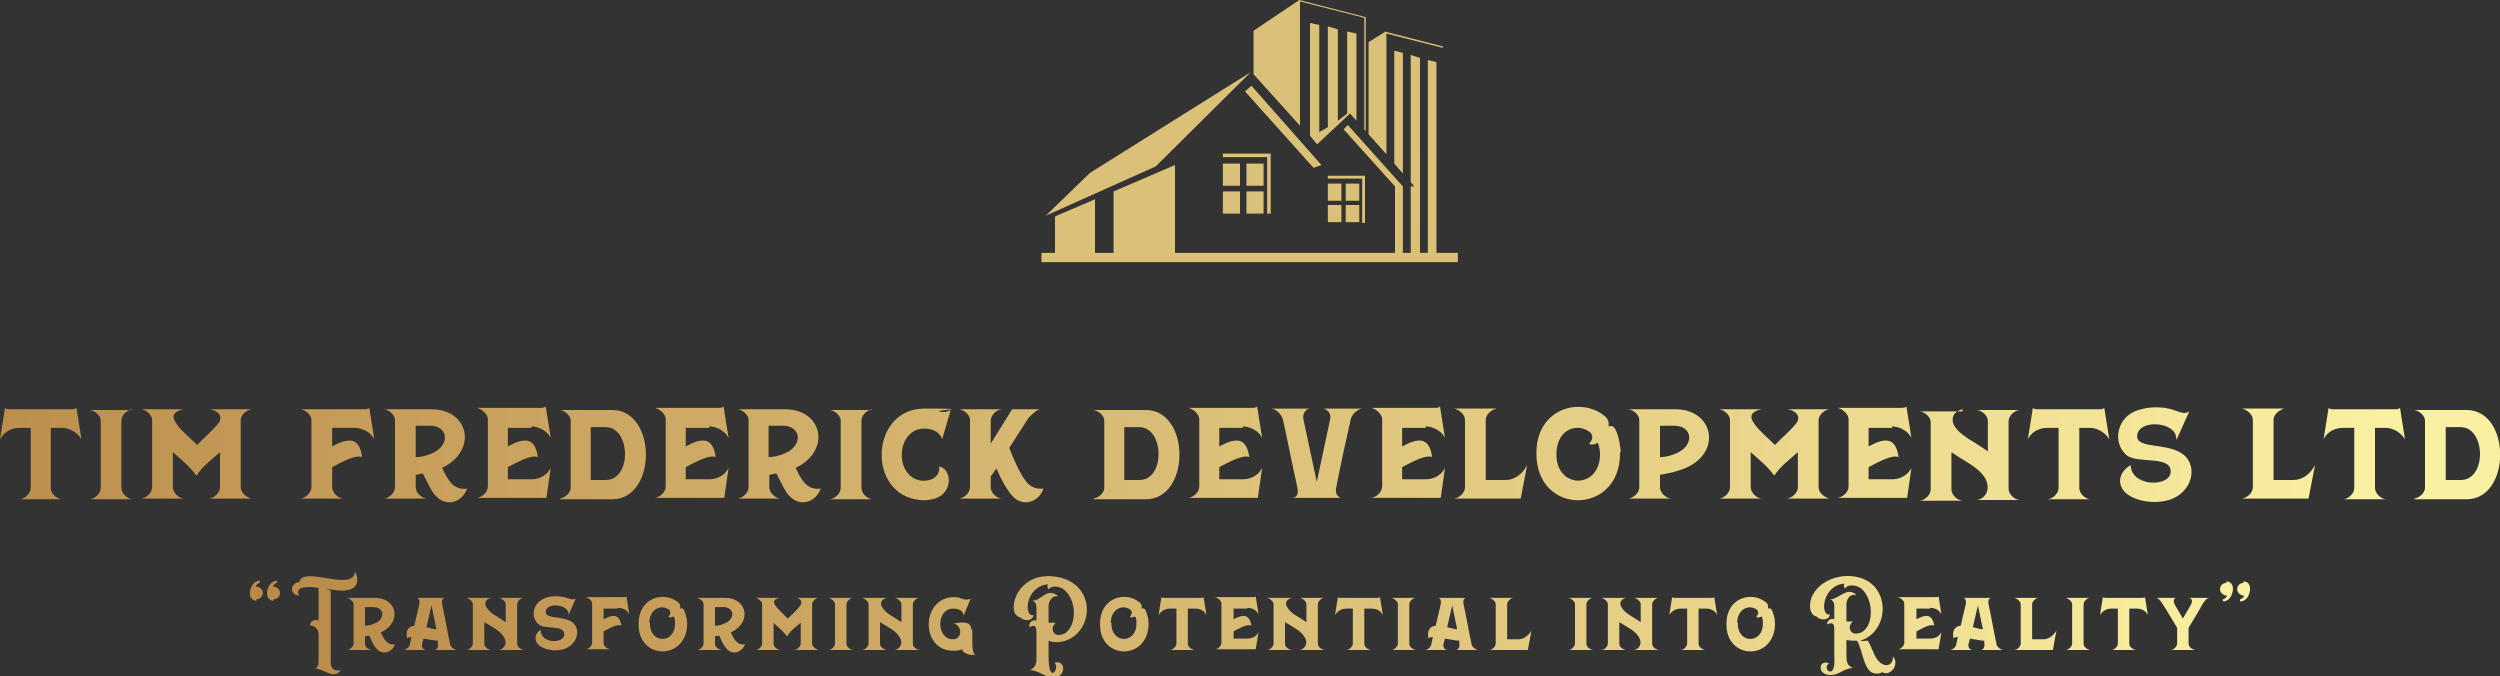
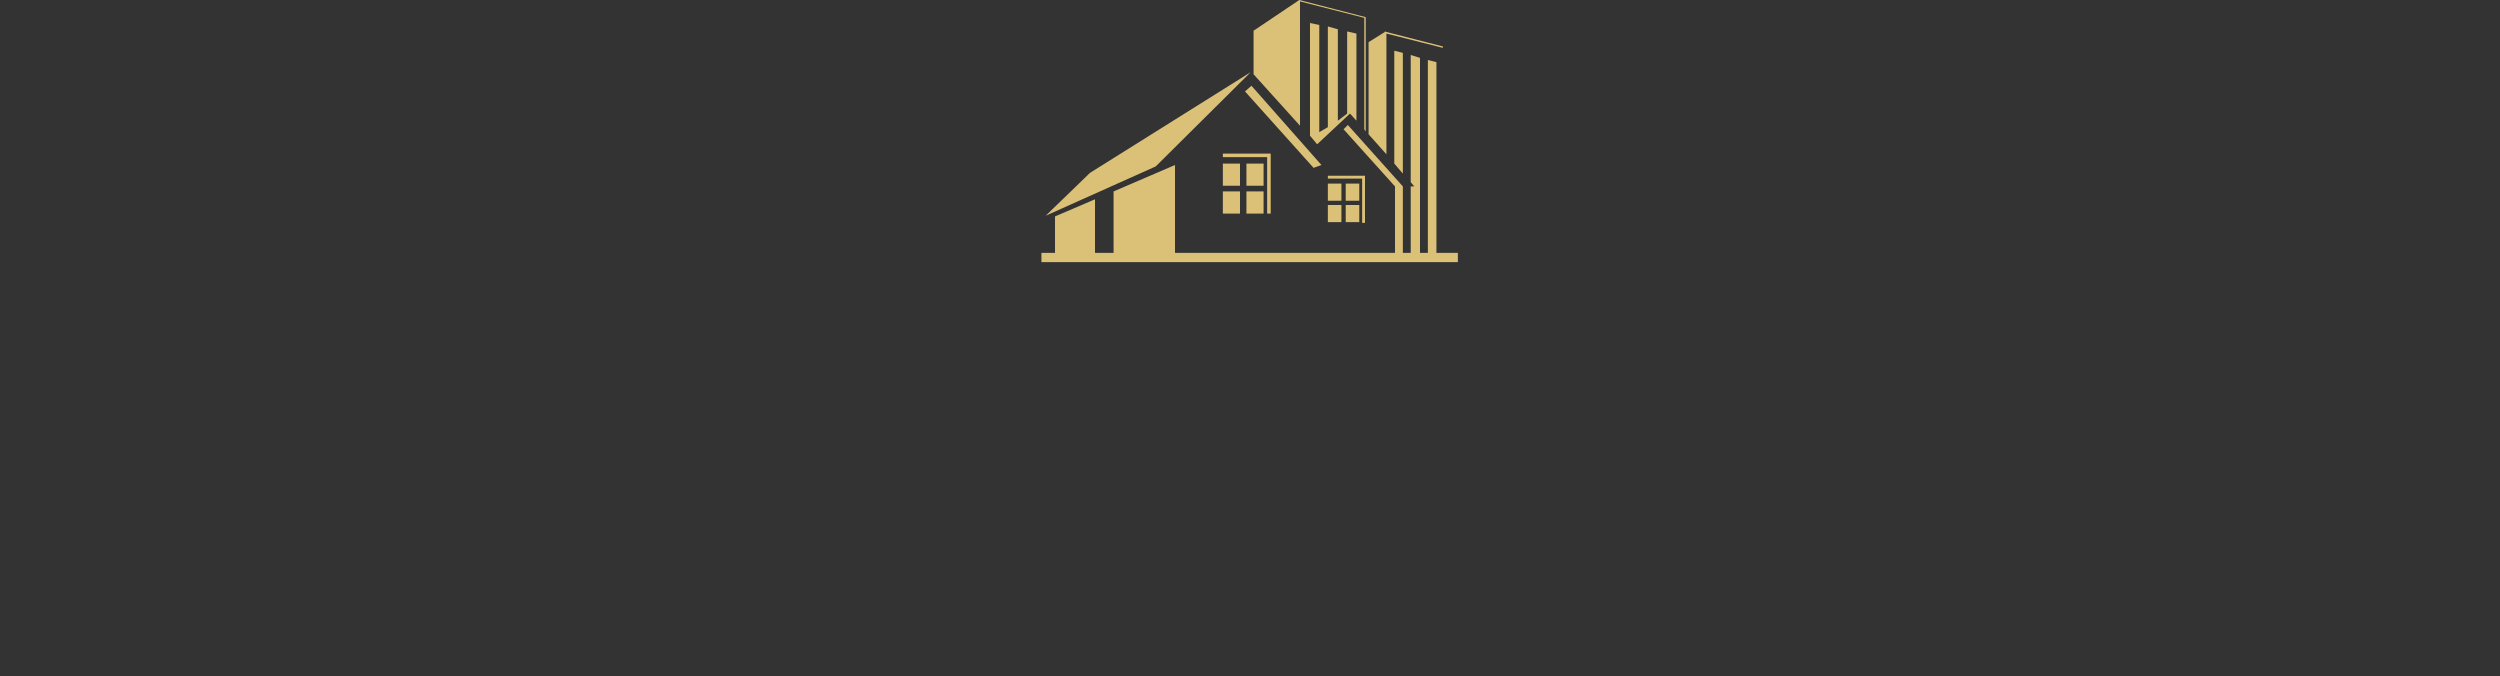
<svg xmlns="http://www.w3.org/2000/svg" id="Layer_1" version="1.1" viewBox="0 0 350 94.7">
  <rect x="0" y="0" width="350" height="94.7" fill="#333333" stroke="none" />
  <defs>
    <style>
      .st0 {
        fill: url(#linear-gradient1);
      }

      .st1 {
        fill: #dbc078;
        fill-rule: evenodd;
      }

      .st2 {
        fill: url(#linear-gradient);
      }
    </style>
    <linearGradient id="linear-gradient" x1="-121.7" y1="439.3" x2="-120.7" y2="439.3" gradientTransform="translate(42578 5908.7) scale(350 -13.3)" gradientUnits="userSpaceOnUse">
      <stop offset="0" stop-color="#b98947" />
      <stop offset="1" stop-color="#faf0a1" />
    </linearGradient>
    <linearGradient id="linear-gradient1" x1="39.2" y1="78.2" x2="-240.8" y2="78.2" gradientTransform="translate(74.2 165.5) rotate(-180)" gradientUnits="userSpaceOnUse">
      <stop offset="0" stop-color="#b98947" />
      <stop offset="1" stop-color="#faf0a1" />
    </linearGradient>
  </defs>
  <g id="SvgjsG1007">
    <path class="st1" d="M181.9,0l-6.4,4.3v6.1l6.5,7.2V.2l9,2.3v15.6l.2.3V2.4S181.9,0,181.9,0ZM183.4,3.2v15.8l1,1.2,4.6-4.3h0s0,0,0,0h0s0,0,0,0l.9,1V4.7l-1.3-.3v11.5l-1.3,1V4.1l-1.4-.4v14.1l-1.2.7V3.5l-1.4-.3h0ZM194,4.4l-2.4,1.5v12.9l2.5,2.8V4.7l7.9,2v28.7h-.9V8.7l-1.2-.3v27h-1.1V8.1l-1.3-.4v17.8l.5.6h-.5v9.3h-1.1v-9.3l-7.7-8.6-.6.6,7.2,8v9.3h-30.8v-12.3l-8.6,3.7v8.6h-2.6v-7.5l-5.6,2.4v5.1h-1.9v1.3h58.3v-1.3h-2.1V6.5l-8.2-2.1h0ZM195.2,7.1v15.8l1.2,1.4V7.4l-1.2-.3ZM175.1,10.1l-22.5,14.1-6.2,6,15.4-6.9,13.3-13.2h0ZM175.2,12l-.9.8,9.6,10.7,1.1-.4-9.8-11.1h0ZM171.2,21.5v.5h6.2v7.9h.5v-8.4h-6.7ZM171.2,22.9v3.1h2.4v-3.1h-2.4ZM174.5,22.9v3.1h2.4v-3.1h-2.4ZM185.9,24.6v.4h4.8v6.2h.4v-6.6s-5.3,0-5.3,0ZM185.9,25.7v2.4h1.9v-2.4h-1.9ZM188.4,25.7v2.4h1.9v-2.4h-1.9ZM171.2,26.8v3.1h2.4v-3.1h-2.4ZM174.5,26.8v3.1h2.4v-3.1h-2.4ZM185.9,28.7v2.4h1.9v-2.4h-1.9ZM188.4,28.7v2.4h1.9v-2.4h-1.9Z" />
  </g>
  <g id="SvgjsG1008">
-     <path class="st2" d="M8.6,59.9h-1.5v8.4c0,.8.8,1.5,1.5,1.6H2.8c.7-.1,1.5-.8,1.5-1.6v-8.4h-1.6C2.1,59.9.8,60.1,0,61.5l.7-4.4c.2.2.4.2.8.2h8.4c.4,0,.6,0,.8-.2l.7,4.4c-.8-1.3-2.1-1.6-2.7-1.6ZM18.5,57.3c-.7.1-1.5.8-1.5,1.6v9.4c0,.8.8,1.5,1.5,1.6h-5.9c.7-.1,1.5-.8,1.5-1.6v-9.4c0-.7-.8-1.4-1.5-1.5,0,0,5.9,0,5.9,0ZM29.3,57.3h5.9c-.7.1-1.5.8-1.5,1.5v9.4c0,.8.8,1.4,1.5,1.6h-5.9c.7-.1,1.5-.8,1.5-1.6v-4.9c-1.1,1-2.5,2-3.3,3.3-1-1.4-2.2-2.3-3.3-3.3v4.9c0,.8.8,1.5,1.5,1.6h-5.9c.7-.1,1.5-.8,1.5-1.6v-9.4c0-.7-.8-1.4-1.5-1.5h5.9c-1,.2-1.8.7-1.2,1.7.6,1.1,2,2.2,3.1,3.3,1-1.1,2.2-2,3.1-3.2.5-1-.3-1.6-1.3-1.8ZM49.8,59.9h-3.3v2.6c2.2-1.2,3.8-1.4,4.2,1.5-.8-.4-2.7.6-4.2,1.4v2.8c0,.8.8,1.5,1.5,1.6h-5.9c.7-.1,1.5-.8,1.5-1.6v-9.4c0-.7-.8-1.4-1.5-1.5h8.8c.4,0,.6,0,.8-.2l.7,4.4c-.7-1.3-2.1-1.6-2.7-1.6ZM61.9,65.5c.7,1.5,1.5,3.2,3.5,2.9-.7,1.9-2.7,2.5-4.1,1.3-.9-.7-1.5-2.3-2.1-3.4-.3,0-.7.1-1,.2v1.7c0,.8.8,1.5,1.5,1.6h-5.9c.7-.1,1.5-.8,1.5-1.6v-9.4c0-.7-.8-1.4-1.5-1.5h6.6c5.3,0,6.5,5.8,1.5,8.2ZM60.4,63.5c2.7-1.1,2.4-3.9-.2-3.9h-2v4.4c.7,0,1.5-.2,2.2-.5ZM74.4,59.9h-3.3v2.6c2.2-1.2,3.8-1.4,4.2,1.5-.8-.4-2.7.6-4.2,1.4v1.7h3.3c.6,0,2-.2,2.7-1.6l-.6,4.2h-9.7c.7-.1,1.5-.8,1.5-1.6v-9.4c0-.7-.8-1.4-1.5-1.6h8.8c.4,0,.6,0,.8-.2l.7,4.4c-.7-1.3-2.1-1.6-2.7-1.6ZM82.7,59.8v7.4h2.1c3.7,0,3.5-7.4,0-7.4,0,0-2.1,0-2.1,0ZM78.4,69.8c.7-.1,1.5-.8,1.5-1.5v-9.4c0-.7-.8-1.4-1.5-1.5h7.3c6.3,0,6.3,12.5,0,12.5h-7.3ZM99.3,59.9h-3.3v2.6c2.2-1.2,3.8-1.4,4.2,1.5-.8-.4-2.7.6-4.2,1.4v1.7h3.3c.6,0,2-.2,2.7-1.6l-.6,4.2h-9.7c.7-.1,1.5-.8,1.5-1.6v-9.4c0-.7-.8-1.4-1.5-1.6h8.8c.4,0,.6,0,.8-.2l.7,4.4c-.7-1.3-2.1-1.6-2.7-1.6ZM111.4,65.5c.7,1.5,1.5,3.2,3.5,2.9-.7,1.9-2.7,2.5-4.1,1.3-.9-.7-1.5-2.3-2.1-3.4-.3,0-.7.1-1,.2v1.7c0,.8.8,1.5,1.5,1.6h-5.9c.7-.1,1.5-.8,1.5-1.6v-9.4c0-.7-.8-1.4-1.5-1.5h6.6c5.3,0,6.5,5.8,1.5,8.2ZM109.8,63.5c2.7-1.1,2.4-3.9-.2-3.9h-2v4.4c.7,0,1.5-.2,2.2-.5ZM122.1,57.3c-.7.1-1.5.8-1.5,1.6v9.4c0,.8.8,1.5,1.5,1.6h-5.9c.7-.1,1.5-.8,1.5-1.6v-9.4c0-.7-.8-1.4-1.5-1.5,0,0,5.9,0,5.9,0ZM131.4,65.3c1.8.2,2.2,3.6-.5,4.5-.7.2-1.4.3-2.1.2-7.5-.7-7-12.8.6-12.8s1.4.2,2.1.4c.7.2,1.2,0,1.6-.2l-1.2,4.1c-.2-.8-1.1-1.5-2.5-1.5-4,0-4.3,6.9-.3,7.3,1.4.1,2.5-.7,2.4-1.9ZM140.2,57.3c-.7.1-1.5.8-1.5,1.6v3.2l3-4.8h3.9c-.5.1-.9.5-1.6,1.2l-2.7,4.2c.4,1.1,1.7,4.2,2.7,5.1.5.4,1.1.7,2.1.6-.7,1.9-2.7,2.5-4.1,1.3-.9-.8-1.9-2.7-2.5-4.1l-.8,1.1v1.5c0,.8.8,1.5,1.5,1.6h-5.9c.7-.1,1.5-.8,1.5-1.6v-9.4c0-.7-.8-1.4-1.5-1.5,0,0,5.9,0,5.9,0ZM157.4,59.8v7.4h2.1c3.7,0,3.5-7.4,0-7.4h-2.1ZM153.1,69.8c.7-.1,1.5-.8,1.5-1.5v-9.4c0-.7-.8-1.4-1.5-1.5h7.3c6.3,0,6.3,12.5,0,12.5h-7.3ZM174,59.9h-3.3v2.6c2.2-1.2,3.8-1.4,4.2,1.5-.8-.4-2.7.6-4.2,1.4v1.7h3.3c.6,0,2-.2,2.7-1.6l-.6,4.2h-9.7c.7-.1,1.5-.8,1.5-1.6v-9.4c0-.7-.8-1.4-1.5-1.6h8.8c.4,0,.6,0,.8-.2l.7,4.4c-.7-1.3-2.1-1.6-2.7-1.6ZM184.3,67.7l1.9-8.9c.2-.8-.2-1.4-.9-1.6h5.4c-.7.1-1.5.9-1.6,1.5-.7,3.1-1.4,6.3-2,9.4-.2.8,0,1.4.6,1.6h-6.7c.7-.1.8-.8.6-1.6-.7-3.1-1.3-6.3-2-9.4-.2-.7-.9-1.4-1.6-1.5h5.4c-.7.1-1.1.8-.9,1.6l1.9,8.9ZM199.6,59.9h-3.3v2.6c2.2-1.2,3.8-1.4,4.2,1.5-.8-.4-2.7.6-4.2,1.4v1.7h3.3c.6,0,2-.2,2.7-1.6l-.6,4.2h-9.7c.7-.1,1.5-.8,1.5-1.6v-9.4c0-.7-.8-1.4-1.5-1.6h8.8c.4,0,.6,0,.8-.2l.7,4.4c-.7-1.3-2.1-1.6-2.7-1.6ZM207.9,67.2h2.9c1.1,0,2.3-.7,3-2.1l-.9,4.7h-9.3c.7-.1,1.5-.8,1.5-1.6v-9.4c0-.8-.8-1.4-1.5-1.6h5.9c-.7.2-1.5.8-1.5,1.6v8.4ZM226.8,63.4c.1,8.8-11.8,8.9-11.7,0,0-6.2,6.1-7.9,9.5-5.2.5.4.7.9.6,1.5.2,0,.6-.3,1,.5.4.8.6,1.9.7,3ZM217.9,63.4c-.2,5.1,6.1,5.2,6.1.2,0-.6-.1-1.1-.3-1.6-.6.3-1.1.3-1.2.1.7-.8.5-1.5-.4-1.9-1.8-.9-4.1.2-4.2,3.2ZM232.4,59.6v4.4c.7,0,1.5-.2,2.2-.5,2.7-1.1,2.4-3.9-.2-3.9h-2ZM232.4,66.5v1.7c0,.8.8,1.5,1.5,1.6h-5.9c.7-.1,1.5-.8,1.5-1.6v-9.4c0-.7-.8-1.4-1.5-1.5h6.6c5.6,0,6.7,6.8.3,8.6-.8.3-1.7.4-2.6.6h0ZM250.2,57.3h5.9c-.7.1-1.5.8-1.5,1.5v9.4c0,.8.8,1.4,1.5,1.6h-5.9c.7-.1,1.5-.8,1.5-1.6v-4.9c-1.1,1-2.5,2-3.3,3.3-1-1.4-2.2-2.3-3.3-3.3v4.9c0,.8.8,1.5,1.5,1.6h-5.9c.7-.1,1.5-.8,1.5-1.6v-9.4c0-.7-.8-1.4-1.5-1.5h5.9c-1,.2-1.8.7-1.2,1.7.6,1.1,2,2.2,3.1,3.3,1-1.1,2.2-2,3.1-3.2.5-1-.3-1.6-1.3-1.8h0ZM264.9,59.9h-3.3v2.6c2.2-1.2,3.8-1.4,4.2,1.5-.8-.4-2.7.6-4.2,1.4v1.7h3.3c.6,0,2-.2,2.7-1.6l-.6,4.2h-9.7c.7-.1,1.5-.8,1.5-1.6v-9.4c0-.7-.8-1.4-1.5-1.6h8.8c.4,0,.6,0,.8-.2l.7,4.4c-.7-1.3-2.1-1.6-2.7-1.6ZM274.8,57.3c-1.2.2-1.8,1.2-1.2,2.3.9,1.5,3,2.3,4.7,3.6v-4.3c0-.7-.8-1.4-1.5-1.5h5.9c-.7.1-1.5.8-1.5,1.6v9.4c0,.8.8,1.5,1.5,1.6h-5.9c1.4-.3,1.8-1.7,1.2-2.9-.9-1.7-3-2.5-4.8-3.8v5.2c0,.8.8,1.5,1.5,1.6h-5.9c.7-.1,1.5-.8,1.5-1.6v-9.4c0-.7-.8-1.4-1.5-1.5,0,0,5.9,0,5.9,0ZM292.6,59.9h-1.5v8.4c0,.8.8,1.5,1.5,1.6h-5.9c.7-.1,1.5-.8,1.5-1.6v-8.4h-1.6c-.6,0-2,.2-2.7,1.6l.7-4.4c.2.2.4.2.8.2h8.4c.4,0,.6,0,.8-.2l.7,4.4c-.8-1.3-2.1-1.6-2.7-1.6h0ZM298.3,64.9c-.2,3.3,5.6,3.4,5.6,1.1s-4.7-1-6.2-2.3c-2-1.7-1.4-5.4,1.7-6.3,1.5-.5,3.5-.5,4.9,0,1.2.4,1.5.6,2.2.2l-1.8,4c0-.4-.1-.8-.3-1.1-1.2-1.6-5.2-1.5-5.2.6s6.1.4,7.4,3.8c.8,2.1-.7,4.9-3.9,5.3-2.1.3-4.3-.3-5.3-1.4-.9-1-.9-2.6.9-3.7ZM318.2,67.2h2.9c1.1,0,2.3-.7,3-2.1l-.9,4.7h-9.3c.7-.1,1.5-.8,1.5-1.6v-9.4c0-.8-.8-1.4-1.5-1.6h5.9c-.7.2-1.5.8-1.5,1.6v8.4ZM334,59.9h-1.5v8.4c0,.8.8,1.5,1.5,1.6h-5.9c.7-.1,1.5-.8,1.5-1.6v-8.4h-1.6c-.6,0-2,.2-2.7,1.6l.7-4.4c.2.2.4.2.8.2h8.4c.4,0,.6,0,.8-.2l.7,4.4c-.8-1.3-2.1-1.6-2.7-1.6ZM342.4,59.8v7.4h2.1c3.7,0,3.5-7.4,0-7.4h-2.1ZM338,69.8c.7-.1,1.5-.8,1.5-1.5v-9.4c0-.7-.8-1.4-1.5-1.5h7.3c6.3,0,6.3,12.5,0,12.5h-7.3Z" />
-   </g>
+     </g>
  <g id="SvgjsG1009">
-     <path class="st0" d="M38.3,84.1c-.5,0-.8-.3-.9-.8-.1-.7.3-2,1.4-2v.3c-.1,0-.5.2-.6.5.5,0,1,.4,1,.9s-.4.9-.9.9h0ZM35.9,84.1c-.5,0-.8-.3-.9-.8-.1-.7.3-2,1.4-2v.3c-.1,0-.5.2-.6.5.5,0,1,.4,1,.9s-.4.9-.9.9ZM41.9,81.5c.5-2.4,7.6,1.5,7.8-1.5.6,1.1.4,2.4-1,2.6-.9.2-2,0-3.1-.2l.7.3v10.1c0,.6.4,1.3,1.4,1-.9,1.5-2.5-.3-3.7-.2.4,0,.6-.5.6-.9v-3.9c0-.6-.5-1.3-1.2-1.2,0-.7.8-1,1.2-.7v-4.6c-.8-.1-1.5-.2-2.3,0-.7.1-.6.8-.4,1.1-1.6-.2-1.1-1.9,0-1.9ZM53.3,88.5c.4.9.9,1.9,2,1.7-.4,1.1-1.6,1.5-2.4.8-.5-.4-.9-1.3-1.2-2-.2,0-.4,0-.6.1v1c0,.5.5.8.9.9h-3.4c.4,0,.9-.5.9-.9v-5.5c0-.4-.5-.8-.9-.9h3.9c3.1,0,3.8,3.4.9,4.8ZM52.4,87.3c1.6-.6,1.4-2.3-.1-2.3h-1.2v2.6c.4,0,.9-.1,1.3-.3ZM60.4,84.8l-.7,3c.5.1,1,.3,1.4.3l-.7-3.4ZM59.3,89.4l-.2.7c-.1.5.1.8.5.9h-3.1c.4,0,.9-.5.9-.9l.2-.9c-.2,0-.5,0-.6.2-.2-.9,0-1.7,1-1.8l.7-3c.1-.4,0-.8-.3-.9h3.9c-.4,0-.5.5-.4.9.4,1.8.7,3.7,1.1,5.5,0,.4.5.8.9.9h-3.1c.4,0,.6-.5.5-.9v-.4c-.5,0-1.3-.2-2.1-.3ZM68.8,83.7c-.7.1-1.1.7-.7,1.3.5.9,1.7,1.4,2.7,2.1v-2.5c0-.4-.5-.8-.9-.9h3.4c-.4,0-.9.5-.9.9v5.5c0,.5.5.8.9.9h-3.4c.8-.2,1.1-1,.7-1.7-.5-1-1.7-1.5-2.8-2.2v3c0,.5.5.8.9.9h-3.4c.4,0,.9-.5.9-.9v-5.5c0-.4-.5-.8-.9-.9,0,0,3.4,0,3.4,0ZM75.7,88.2c-.1,1.9,3.3,2,3.3.6s-2.7-.6-3.6-1.4c-1.2-1-.8-3.1,1-3.7.8-.3,2-.3,2.9,0,.7.2.9.3,1.3.1l-1,2.3c0-.3,0-.5-.2-.7-.7-.9-3-.9-3,.3s3.6.2,4.3,2.2c.4,1.2-.4,2.8-2.3,3.1-1.2.2-2.5-.2-3.1-.8-.5-.6-.5-1.5.5-2.1ZM86.4,85.2h-1.9v1.5c1.3-.7,2.2-.8,2.5.9-.5-.3-1.6.3-2.5.8v1.6c0,.5.5.8.9.9h-3.4c.4,0,.9-.5.9-.9v-5.5c0-.4-.5-.8-.9-.9h5.2c.2,0,.4,0,.5-.1l.4,2.5c-.4-.8-1.2-.9-1.6-.9ZM96.2,87.3c0,5.2-6.9,5.2-6.8,0,0-3.6,3.5-4.6,5.5-3,.3.2.4.5.3.9.1,0,.4-.2.6.3.2.5.4,1.1.4,1.8ZM91,87.2c-.1,3,3.6,3,3.5,0,0-.3,0-.7-.2-.9-.3.2-.7.2-.7,0,.4-.4.3-.9-.2-1.1-1-.5-2.4.1-2.5,1.9ZM102.3,88.5c.4.9.9,1.9,2,1.7-.4,1.1-1.6,1.5-2.4.8-.5-.4-.9-1.3-1.2-2-.2,0-.4,0-.6.1v1c0,.5.5.8.9.9h-3.4c.4,0,.9-.5.9-.9v-5.5c0-.4-.5-.8-.9-.9h3.9c3.1,0,3.8,3.4.9,4.8ZM101.4,87.3c1.6-.6,1.4-2.3-.1-2.3h-1.2v2.6c.4,0,.9-.1,1.3-.3ZM111.2,83.7h3.4c-.4,0-.9.5-.9.9v5.5c0,.4.5.8.9.9h-3.4c.4,0,.9-.5.9-.9v-2.9c-.7.6-1.5,1.1-1.9,1.9-.6-.8-1.3-1.3-1.9-1.9v2.9c0,.5.5.8.9.9h-3.4c.4,0,.9-.5.9-.9v-5.5c0-.4-.5-.8-.9-.9h3.4c-.6.1-1.1.4-.7,1,.4.6,1.2,1.3,1.8,1.9.6-.6,1.3-1.2,1.8-1.9.3-.6-.2-1-.7-1ZM119.4,83.7c-.4,0-.9.5-.9.9v5.5c0,.5.5.8.9.9h-3.4c.4,0,.9-.5.9-.9v-5.5c0-.4-.5-.8-.9-.9,0,0,3.4,0,3.4,0ZM124.2,83.7c-.7.1-1.1.7-.7,1.3.5.9,1.7,1.4,2.7,2.1v-2.5c0-.4-.5-.8-.9-.9h3.4c-.4,0-.9.5-.9.9v5.5c0,.5.5.8.9.9h-3.4c.8-.2,1.1-1,.7-1.7-.5-1-1.7-1.5-2.8-2.2v3c0,.5.5.8.9.9h-3.4c.4,0,.9-.5.9-.9v-5.5c0-.4-.5-.8-.9-.9,0,0,3.4,0,3.4,0ZM136.1,88.2c.1.8-.2,3.4.5,3.5-.4,0-1.7,0-1.9-.8-.4.2-.8.2-1.3.2-4.5,0-4.5-7.3,0-7.5.4,0,.8,0,1.2.2.6.2.9.2,1.3,0l-1,2.4c0-.7-.7-1-1.5-1-2.4.1-2.3,4.3,0,4.3,1.4,0,1.3-2,.1-2.2,1.9-.4,2.4,0,2.5.8h0ZM144.1,87.6c0-.6.6-.9,1-.7v-1.9c0-.4-.2-.8-.6-.9,1.4,0,2-2,3.7-.6-1.1-.2-1.4.9-1.4,1.4v2.3c.3,0,.6-.1,1,0-.8.7-.4,1.7.4,1.7,2.4,0,3-4.6.7-6.4-.5-.4-1.7-.6-2.1,0-.2-.2-.2-.5-.1-.7-3.2.3-3.4,4.7-2,4.3-.1.9-1.4.9-1.9.3-2-.3-.7-6.3,4.7-5.7,6.5.7,5.7,8.7.7,9.2-.5,0-1,0-1.4-.2v2.1c0,.5,0,2.2.5,2.4.5.1.8-1.2.3-1.4,1.6-.6,1.8,2.1-.2,2-1.2,0-1.9-.9-3.2-1,.8-.3.9-1.1.9-1.4,0-1.3,0-2.6,0-3.9s-.6-.8-1-.7ZM160.8,87.3c0,5.2-6.9,5.2-6.8,0,0-3.6,3.5-4.6,5.5-3,.3.2.4.5.3.9.1,0,.4-.2.6.3.2.5.4,1.1.4,1.8ZM155.6,87.2c-.1,3,3.6,3,3.5,0,0-.3,0-.7-.2-.9-.3.2-.7.2-.7,0,.4-.4.3-.9-.2-1.1-1-.5-2.4.1-2.5,1.9ZM167.2,85.2h-.9v4.9c0,.5.5.8.9.9h-3.4c.4,0,.9-.5.9-.9v-4.9h-.9c-.3,0-1.1.1-1.6.9l.4-2.5c.1.1.2.1.5.1h4.9c.3,0,.4,0,.5-.1l.4,2.5c-.4-.8-1.2-.9-1.6-.9h0ZM174.6,85.2h-1.9v1.5c1.3-.7,2.2-.8,2.5.9-.5-.3-1.6.3-2.5.8v1h1.9c.4,0,1.2-.1,1.6-.9l-.4,2.4h-5.7c.4,0,.9-.5.9-.9v-5.5c0-.4-.5-.8-.9-.9h5.2c.2,0,.4,0,.5-.1l.4,2.5c-.4-.8-1.2-.9-1.6-.9ZM180.9,83.7c-.7.1-1.1.7-.7,1.3.5.9,1.7,1.4,2.7,2.1v-2.5c0-.4-.5-.8-.9-.9h3.4c-.4,0-.9.5-.9.9v5.5c0,.5.5.8.9.9h-3.4c.8-.2,1.1-1,.7-1.7-.5-1-1.7-1.5-2.8-2.2v3c0,.5.5.8.9.9h-3.4c.4,0,.9-.5.9-.9v-5.5c0-.4-.5-.8-.9-.9,0,0,3.4,0,3.4,0ZM191.9,85.2h-.9v4.9c0,.5.5.8.9.9h-3.4c.4,0,.9-.5.9-.9v-4.9h-.9c-.3,0-1.1.1-1.6.9l.4-2.5c.1.1.2.1.5.1h4.9c.3,0,.4,0,.5-.1l.4,2.5c-.4-.8-1.2-.9-1.6-.9h0ZM198.2,83.7c-.4,0-.9.5-.9.9v5.5c0,.5.5.8.9.9h-3.4c.4,0,.9-.5.9-.9v-5.5c0-.4-.5-.8-.9-.9,0,0,3.4,0,3.4,0ZM203.3,84.8l-.7,3c.5.1,1,.3,1.4.3l-.7-3.4ZM202.3,89.4l-.2.7c-.1.5.1.8.5.9h-3.1c.4,0,.9-.5.9-.9l.2-.9c-.2,0-.5,0-.6.2-.2-.9,0-1.7,1-1.8l.7-3c.1-.4,0-.8-.3-.9h3.9c-.4,0-.5.5-.4.9.4,1.8.7,3.7,1.1,5.5,0,.4.5.8.9.9h-3.1c.4,0,.6-.5.5-.9v-.4c-.5,0-1.3-.2-2.1-.3h0ZM210.9,89.5h1.7c.6,0,1.3-.4,1.8-1.2l-.5,2.7h-5.4c.4,0,.9-.5.9-.9v-5.5c0-.4-.5-.8-.9-.9h3.4c-.4,0-.9.5-.9.9v4.9ZM223,83.7c-.4,0-.9.5-.9.9v5.5c0,.5.5.8.9.9h-3.4c.4,0,.9-.5.9-.9v-5.5c0-.4-.5-.8-.9-.9,0,0,3.4,0,3.4,0ZM227.7,83.7c-.7.1-1.1.7-.7,1.3.5.9,1.7,1.4,2.7,2.1v-2.5c0-.4-.5-.8-.9-.9h3.4c-.4,0-.9.5-.9.9v5.5c0,.5.5.8.9.9h-3.4c.8-.2,1.1-1,.7-1.7-.5-1-1.7-1.5-2.8-2.2v3c0,.5.5.8.9.9h-3.4c.4,0,.9-.5.9-.9v-5.5c0-.4-.5-.8-.9-.9,0,0,3.4,0,3.4,0ZM238.7,85.2h-.9v4.9c0,.5.5.8.9.9h-3.4c.4,0,.9-.5.9-.9v-4.9h-.9c-.3,0-1.1.1-1.6.9l.4-2.5c.1.1.2.1.5.1h4.9c.3,0,.4,0,.5-.1l.4,2.5c-.4-.8-1.2-.9-1.6-.9h0ZM248.5,87.3c0,5.2-6.9,5.2-6.8,0,0-3.6,3.5-4.6,5.5-3,.3.2.4.5.3.9.1,0,.4-.2.6.3.2.5.4,1.1.4,1.8ZM243.3,87.2c-.1,3,3.6,3,3.5,0,0-.3,0-.7-.2-.9-.3.2-.7.2-.7,0,.4-.4.3-.9-.2-1.1-1-.5-2.4.1-2.5,1.9ZM261.5,89.7c.8,1.3.9,2.7,2.1,3.3.8.4,1.5-.2,1.4-1.1,1,1-.3,2.9-1.5,2.2-.3.2-.5.2-.8.2-1.8,0-1.8-3-2.7-4.6-.5,0-1,0-1.5-.1v2.3c0,.7.1,1.3.9,1.6-1.3.1-1.9,1-3.1,1-.6,0-1.1-.2-1.3-.6-.3-.5,0-1.5,1.1-1-.6.2-.4,1.2.2,1.1.2,0,.3-.2.4-.5.2-.6.1-1.6.1-1.9,0-1.2,0-2.3,0-3.5s-.6-.8-1-.7c0-.6.6-.9,1-.7v-1.9c0-.4-.2-.8-.6-.9,1.1.1,2.4-1.9,3.7-.6-1.2-.2-1.4.9-1.4,1.4v2.3c.3,0,.6,0,.9,0-.8.7-.4,1.7.4,1.7,2.4,0,2.8-4.2,1-6.1-.5-.6-2-1-2.5-.2-.2-.3-.2-.5-.1-.7-3.2.3-3.4,4.7-2,4.3-.1.9-1.4.9-1.9.3-.9-.2-1.1-1.4-.7-2.6,1.3-3.3,6.5-4.1,8.8-1.6,2.2,2.4,1.2,6.7-2,7.6.2,0,.5.1.7,0h0ZM270.2,85.2h-1.9v1.5c1.3-.7,2.2-.8,2.5.9-.5-.3-1.6.3-2.5.8v1h1.9c.4,0,1.2-.1,1.6-.9l-.4,2.4h-5.7c.4,0,.9-.5.9-.9v-5.5c0-.4-.5-.8-.9-.9h5.2c.2,0,.4,0,.5-.1l.4,2.5c-.4-.8-1.2-.9-1.6-.9ZM276.9,84.8l-.7,3c.5.1,1,.3,1.4.3l-.7-3.4ZM275.8,89.4l-.2.7c-.1.5.1.8.5.9h-3.1c.4,0,.9-.5.9-.9l.2-.9c-.2,0-.5,0-.6.2-.2-.9,0-1.7,1-1.8l.7-3c.1-.4,0-.8-.3-.9h3.9c-.4,0-.5.5-.4.9.4,1.8.7,3.7,1.1,5.5,0,.4.5.8.9.9h-3.1c.4,0,.6-.5.5-.9v-.4c-.5,0-1.3-.2-2.1-.3h0ZM284.4,89.5h1.7c.6,0,1.3-.4,1.8-1.2l-.5,2.7h-5.4c.4,0,.9-.5.9-.9v-5.5c0-.4-.5-.8-.9-.9h3.4c-.4,0-.9.5-.9.9v4.9ZM292.6,83.7c-.4,0-.9.5-.9.9v5.5c0,.5.5.8.9.9h-3.4c.4,0,.9-.5.9-.9v-5.5c0-.4-.5-.8-.9-.9,0,0,3.4,0,3.4,0ZM299,85.2h-.9v4.9c0,.5.5.8.9.9h-3.4c.4,0,.9-.5.9-.9v-4.9h-.9c-.3,0-1.1.1-1.6.9l.4-2.5c.1.1.2.1.5.1h4.9c.3,0,.4,0,.5-.1l.4,2.5c-.4-.8-1.2-.9-1.6-.9h0ZM301.9,83.7h2.8c-.4,0-.5.5-.2,1l1.1,1.9,1.1-1.9c.3-.5.2-.9-.2-1h2.8c-.5,0-1.1,1.1-1.4,1.7l-1.5,2.5v2.2c0,.5.5.8.9.9h-3.4c.4,0,.9-.5.9-.9v-2.2l-1.5-2.5c-.4-.6-.9-1.6-1.4-1.7ZM311.7,81.4c.5,0,.8.3.9.8.1.7-.3,2-1.4,2v-.3c.1,0,.5-.2.6-.5-.5,0-1-.4-1-.9s.4-.9.9-.9h0ZM314.1,81.4c.5,0,.8.3.9.8.1.7-.3,2-1.4,2v-.3c.1,0,.5-.2.6-.5-.5,0-1-.4-1-.9s.4-.9.9-.9Z" />
-   </g>
+     </g>
</svg>